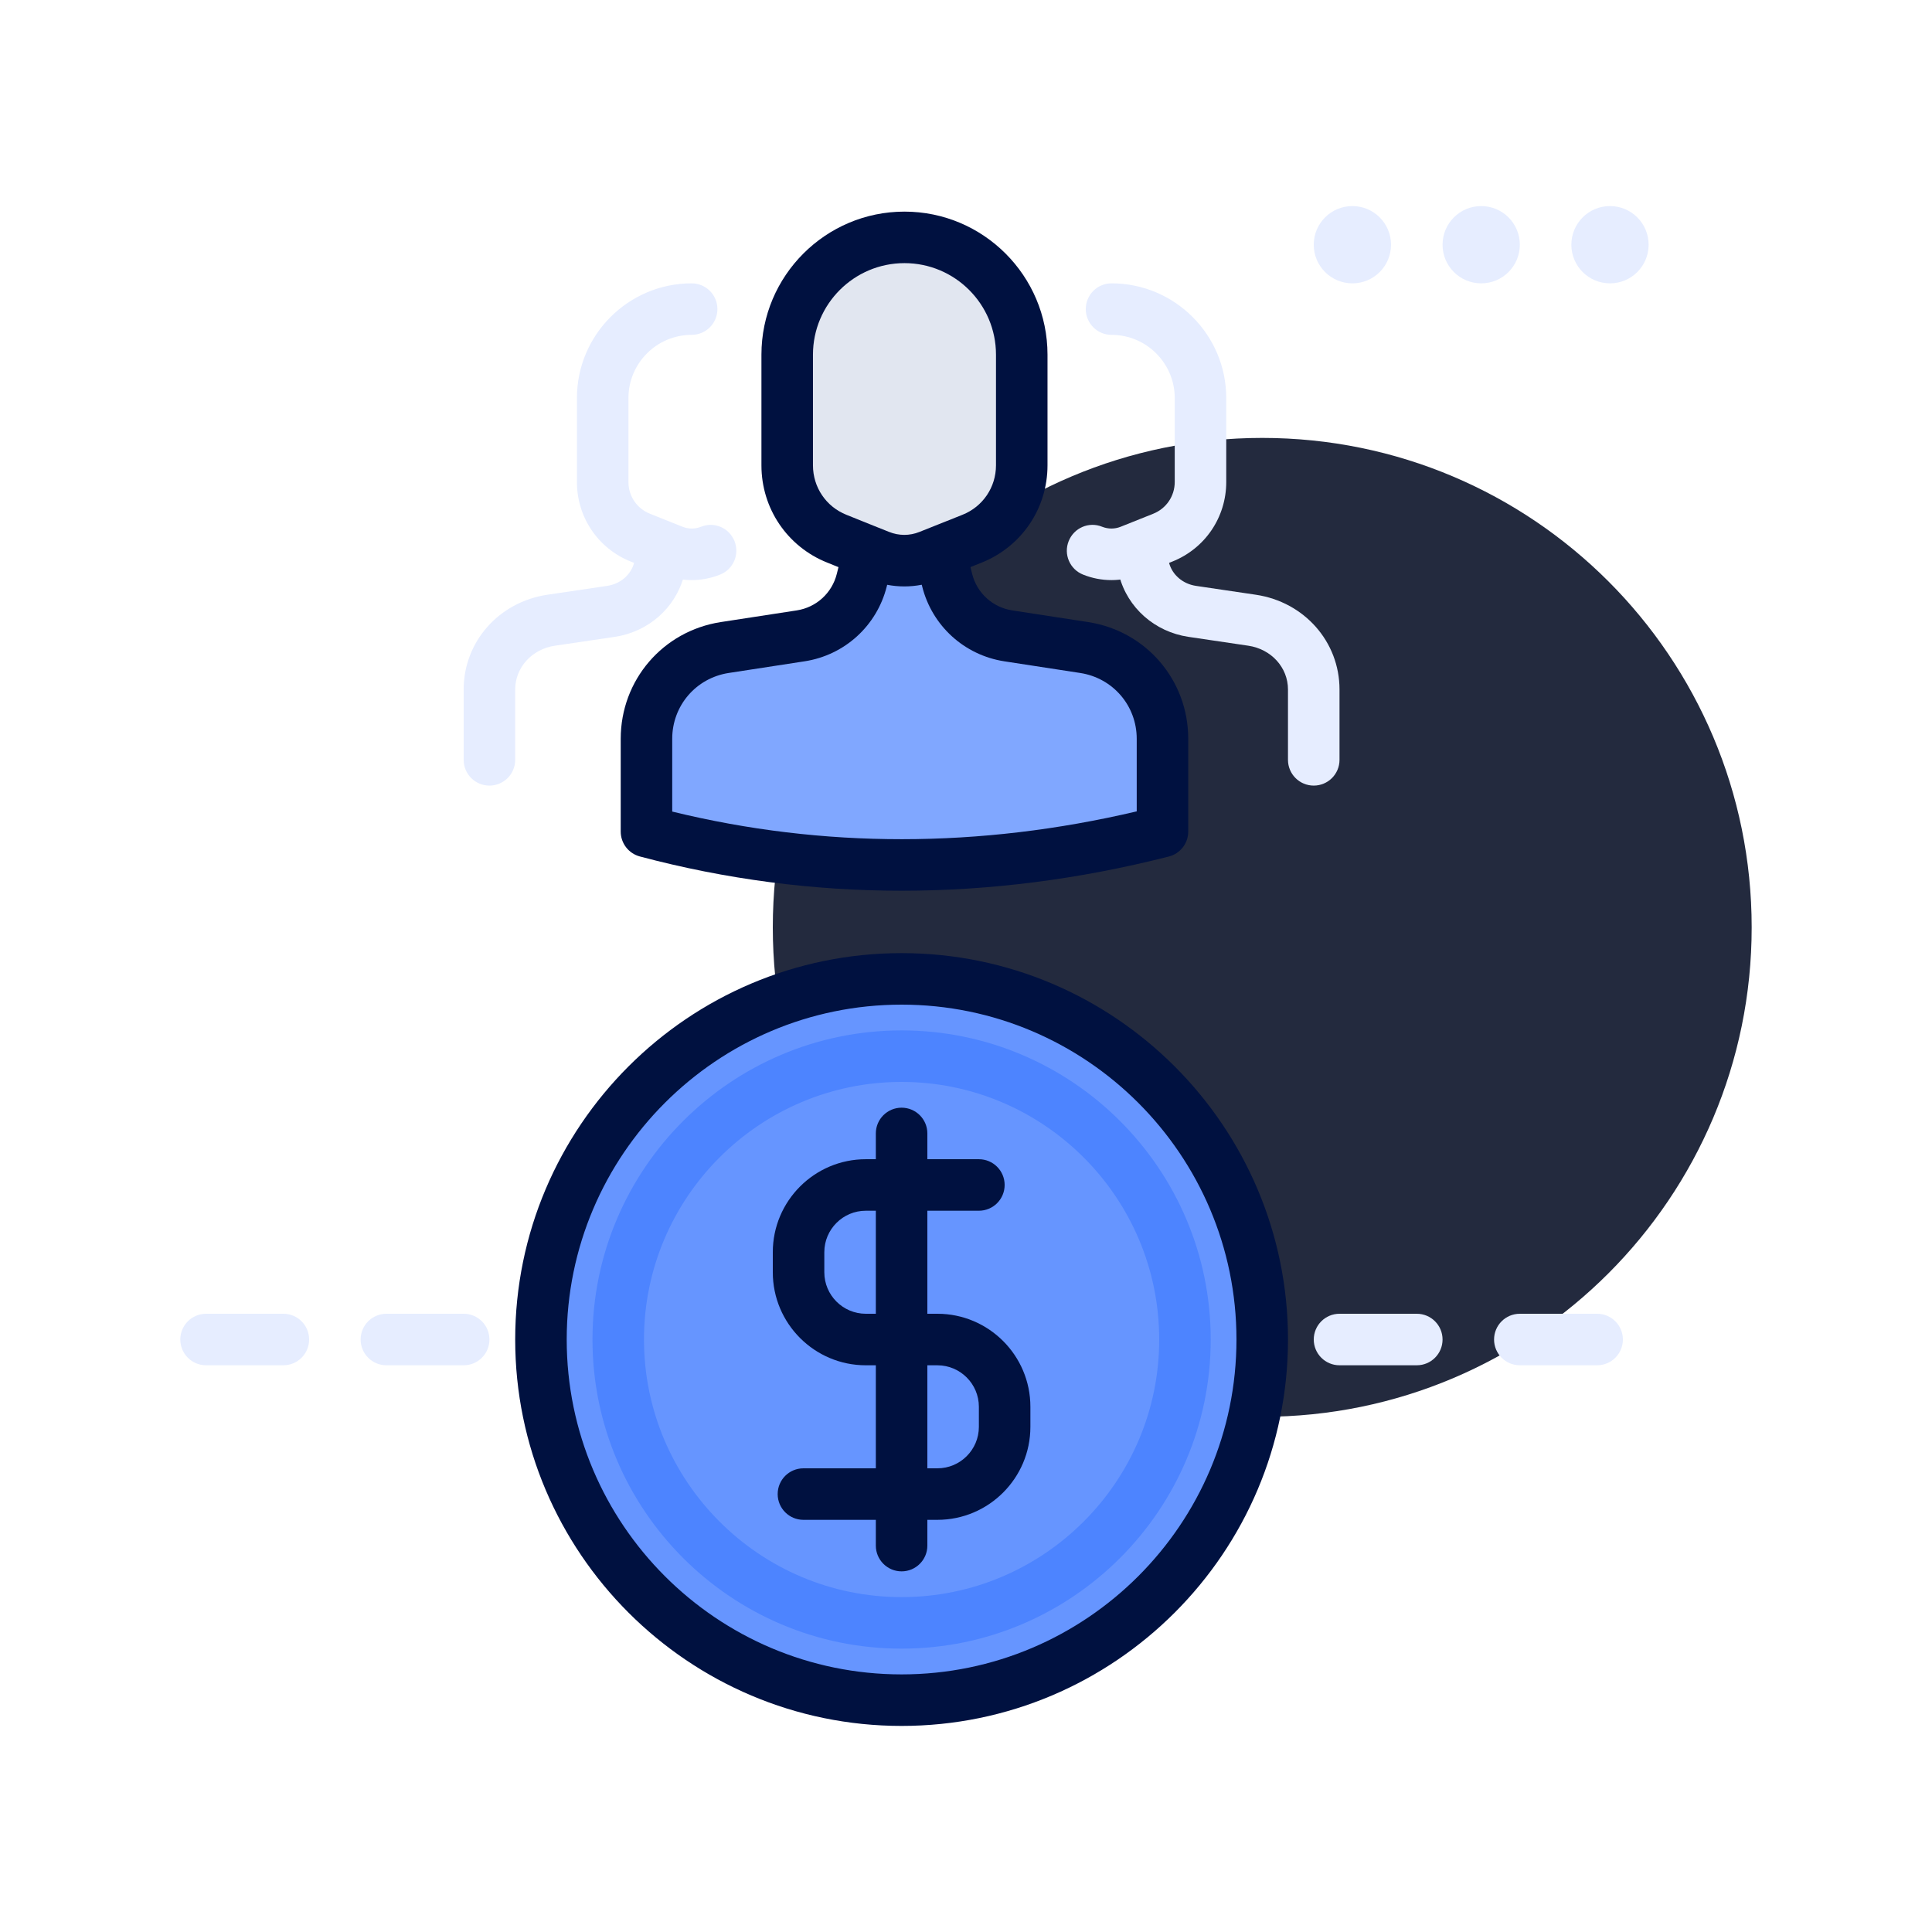
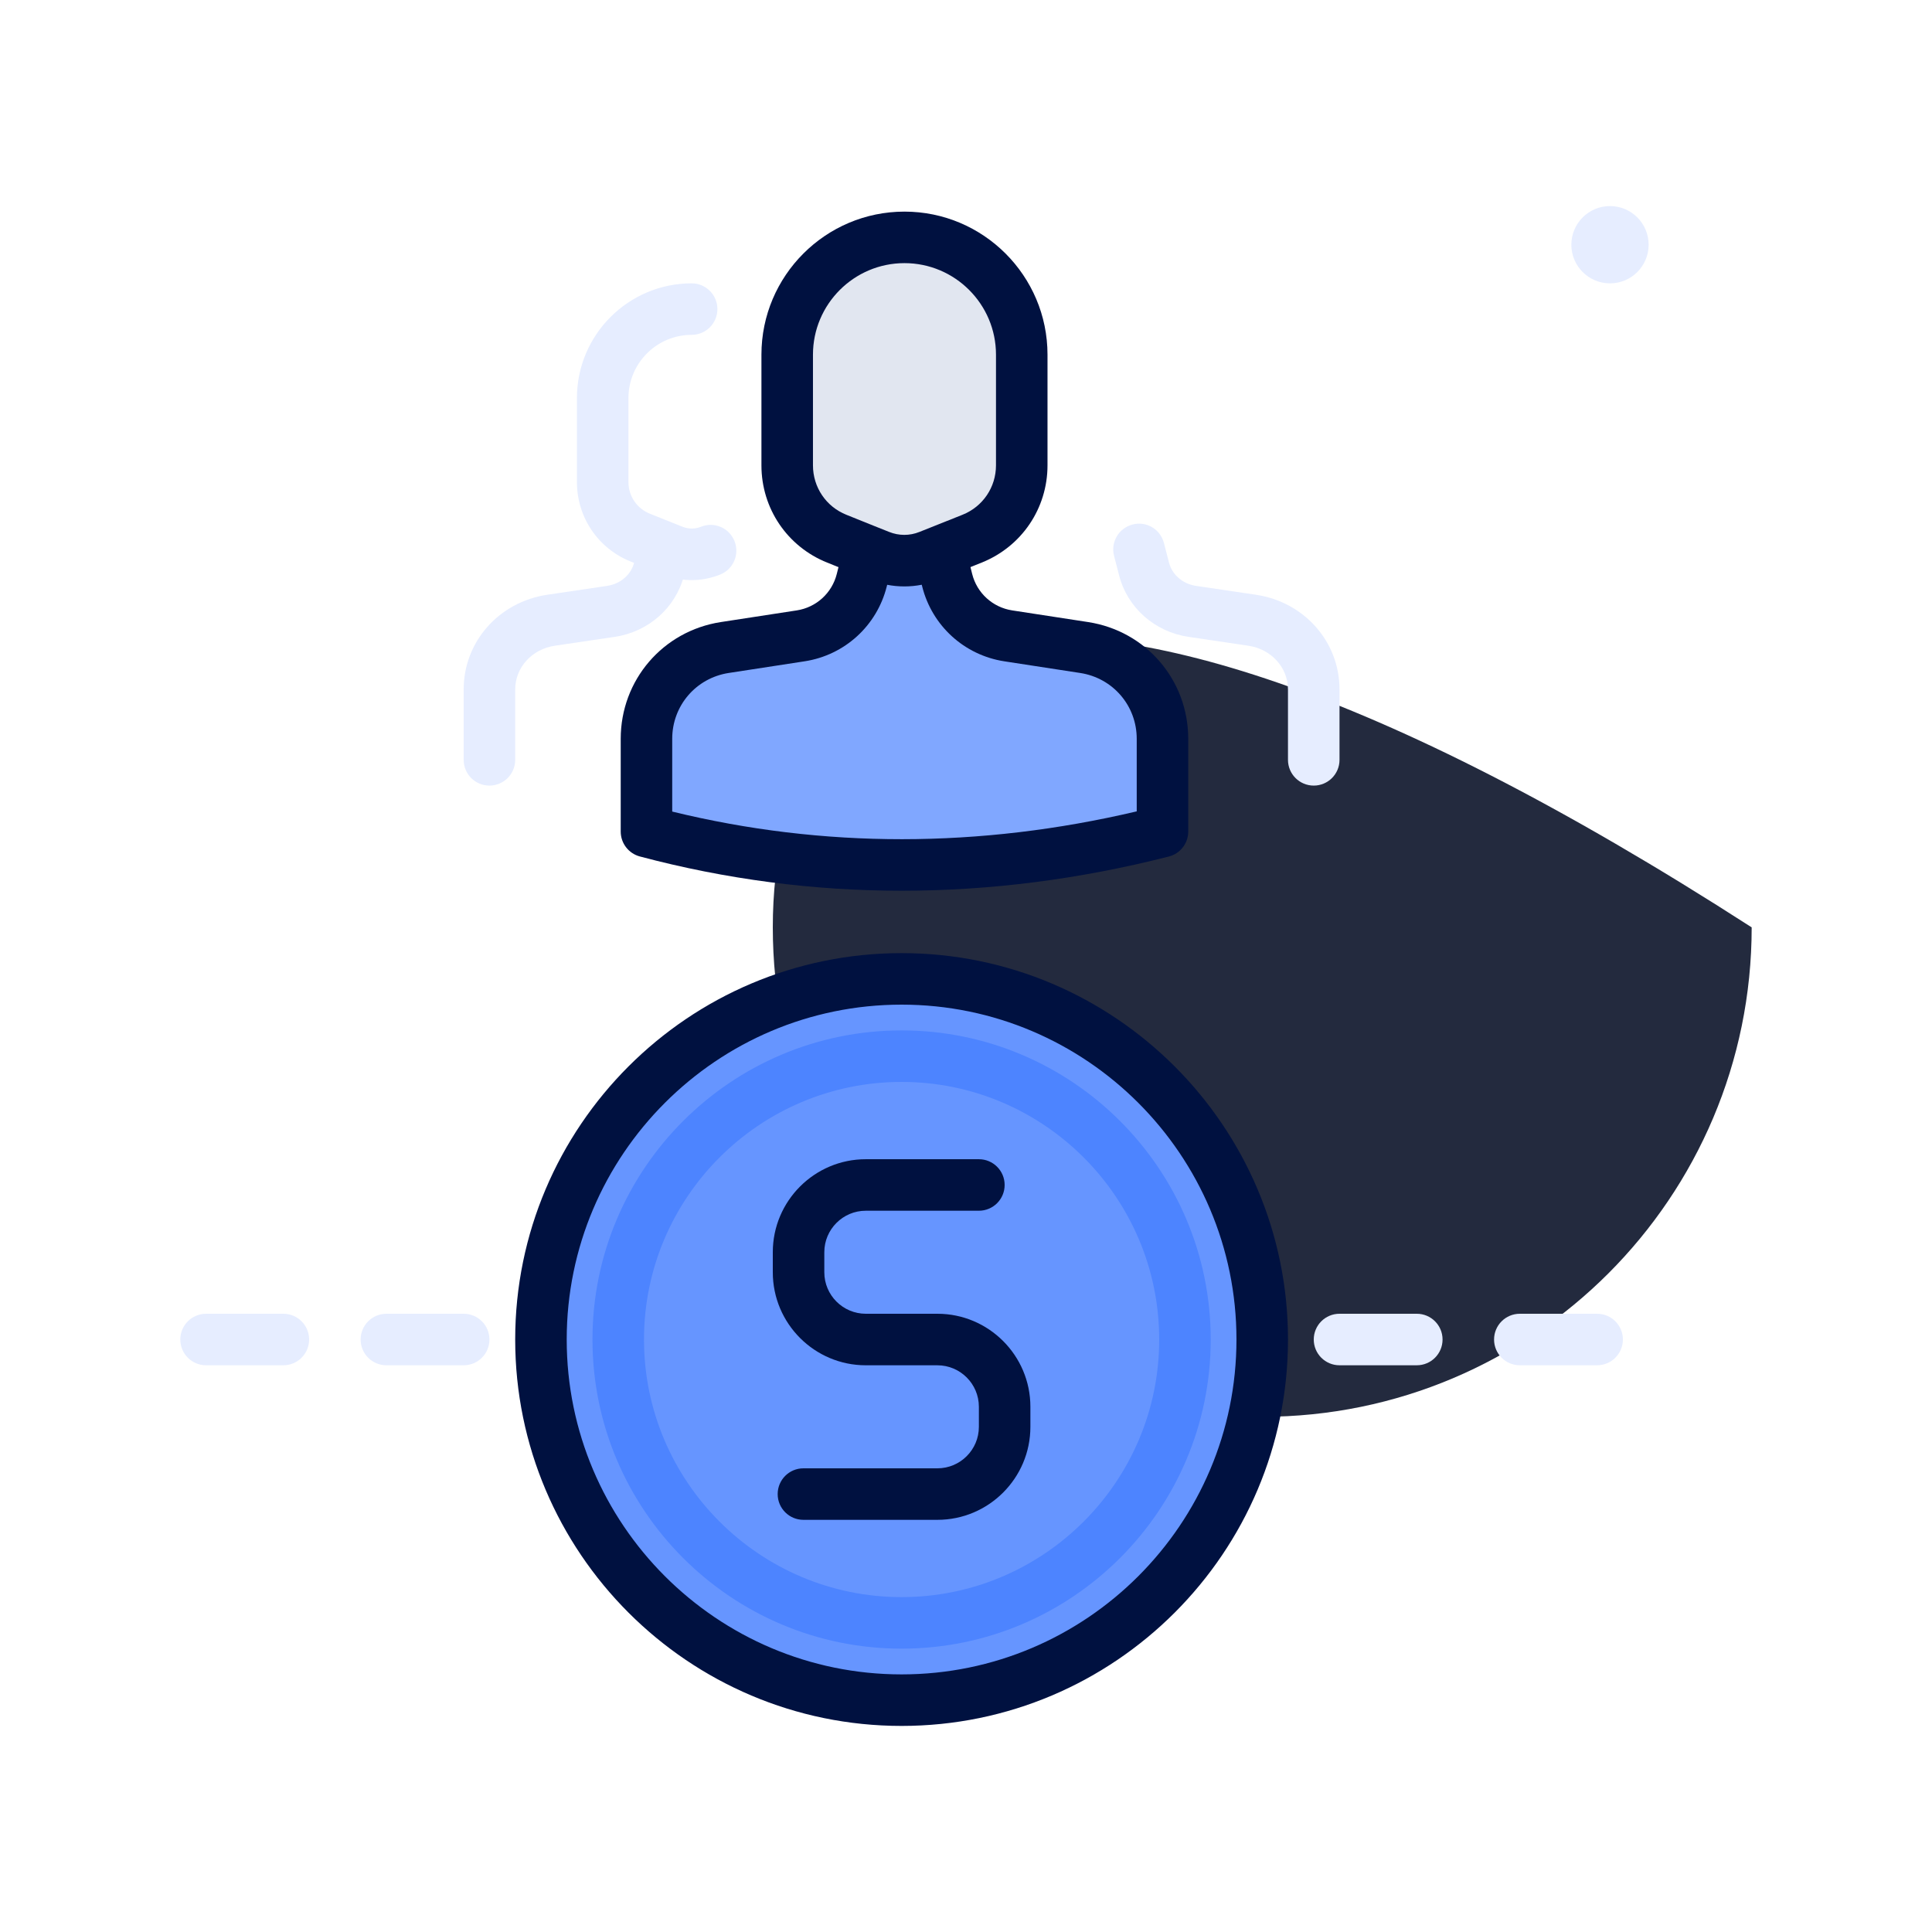
<svg xmlns="http://www.w3.org/2000/svg" width="128" height="128" viewBox="0 0 128 128" fill="none">
-   <path d="M83.626 93.867C101.535 93.867 116.053 79.349 116.053 61.44C116.053 43.531 101.535 29.013 83.626 29.013C65.718 29.013 51.2 43.531 51.2 61.44C51.2 79.349 65.718 93.867 83.626 93.867Z" fill="#232A3E" />
+   <path d="M83.626 93.867C101.535 93.867 116.053 79.349 116.053 61.44C65.718 29.013 51.2 43.531 51.2 61.44C51.2 79.349 65.718 93.867 83.626 93.867Z" fill="#232A3E" />
  <path d="M62.361 36.873L62.752 38.437C63.235 40.369 64.83 41.823 66.799 42.126L71.829 42.9C74.813 43.359 77.017 45.928 77.017 48.948V55.094C65.62 57.995 54.224 58.124 42.83 55.094V48.948C42.83 45.928 45.033 43.359 48.018 42.9L53.048 42.126C55.017 41.823 56.612 40.369 57.095 38.437L57.519 36.742L62.361 36.873Z" fill="#80A7FF" />
  <path d="M59.736 59.013C53.878 59.013 48.084 58.257 42.392 56.743C41.644 56.543 41.124 55.867 41.124 55.093V48.949C41.124 45.059 43.915 41.805 47.759 41.213L52.79 40.44C54.081 40.24 55.123 39.292 55.44 38.022L55.863 36.328C56.057 35.55 56.77 35.002 57.566 35.035L62.408 35.167C63.173 35.189 63.832 35.717 64.017 36.46L64.408 38.024C64.725 39.292 65.767 40.24 67.059 40.44L72.088 41.213C75.933 41.805 78.724 45.059 78.724 48.949V55.093C78.724 55.873 78.195 56.555 77.438 56.747C71.503 58.258 65.587 59.013 59.736 59.013ZM44.537 53.769C54.541 56.213 64.881 56.21 75.311 53.755V48.949C75.311 46.755 73.737 44.922 71.569 44.587L66.54 43.814C63.885 43.405 61.749 41.457 61.096 38.852L61.02 38.543L58.842 38.485L58.751 38.85C58.099 41.456 55.963 43.405 53.308 43.813L48.278 44.586C46.11 44.921 44.536 46.755 44.536 48.948V53.769H44.537Z" fill="#001140" />
  <path d="M57.265 36.423L55.442 35.692C53.456 34.896 52.154 32.972 52.154 30.832V23.497C52.154 19.206 55.632 15.727 59.923 15.727C64.214 15.727 67.693 19.206 67.693 23.497V30.828C67.693 32.969 66.388 34.895 64.399 35.69L61.549 36.827C60.496 37.248 59.322 37.247 58.269 36.825L57.265 36.423Z" fill="#E1E6F0" />
  <path d="M59.914 38.852C59.142 38.852 58.37 38.703 57.634 38.41L56.631 38.009C56.631 38.009 56.63 38.007 56.629 38.007L54.806 37.275C52.159 36.215 50.447 33.687 50.447 30.832V23.497C50.447 18.272 54.698 14.02 59.923 14.02C65.149 14.02 69.4 18.272 69.4 23.497V30.828C69.4 33.683 67.686 36.215 65.033 37.275L62.182 38.411C61.451 38.705 60.683 38.852 59.914 38.852ZM57.901 34.84L58.904 35.24C59.554 35.502 60.268 35.503 60.915 35.242L63.767 34.105C65.116 33.567 65.987 32.28 65.987 30.828V23.497C65.987 20.153 63.267 17.433 59.924 17.433C56.581 17.433 53.861 20.153 53.861 23.497V30.831C53.861 32.283 54.73 33.568 56.076 34.106L57.901 34.84Z" fill="#001140" />
  <path d="M87.039 52.048C86.097 52.048 85.332 51.285 85.332 50.342V45.68C85.332 44.225 84.226 43.005 82.702 42.78L78.738 42.193C76.504 41.861 74.702 40.27 74.148 38.136L73.81 36.831C73.572 35.919 74.121 34.988 75.032 34.751C75.95 34.506 76.877 35.063 77.113 35.974L77.451 37.278C77.66 38.083 78.362 38.686 79.238 38.816L83.202 39.403C86.414 39.88 88.746 42.518 88.746 45.68V50.342C88.746 51.285 87.982 52.048 87.039 52.048Z" fill="#E6EDFF" />
-   <path d="M73.635 38.433C72.998 38.433 72.36 38.312 71.752 38.067C70.877 37.717 70.452 36.724 70.803 35.849C71.153 34.973 72.141 34.539 73.022 34.9C73.415 35.055 73.849 35.057 74.24 34.902L76.403 34.037C77.27 33.692 77.829 32.867 77.829 31.933V26.373C77.829 24.063 75.951 22.185 73.642 22.185C72.699 22.185 71.935 21.422 71.935 20.478C71.935 19.535 72.699 18.772 73.642 18.772C77.832 18.772 81.242 22.182 81.242 26.373V31.933C81.242 34.271 79.84 36.341 77.668 37.206L75.508 38.069C74.906 38.312 74.27 38.433 73.635 38.433Z" fill="#E6EDFF" />
  <path d="M32.426 52.048C31.483 52.048 30.719 51.285 30.719 50.342V45.68C30.719 42.518 33.051 39.88 36.263 39.403L40.227 38.816C41.103 38.686 41.804 38.083 42.014 37.277L42.352 35.975C42.589 35.063 43.516 34.508 44.433 34.752C45.344 34.988 45.893 35.92 45.655 36.832L45.317 38.135C44.763 40.27 42.961 41.861 40.727 42.194L36.763 42.78C35.239 43.005 34.133 44.225 34.133 45.68V50.342C34.133 51.285 33.368 52.048 32.426 52.048Z" fill="#E6EDFF" />
  <path d="M45.831 38.433C45.195 38.433 44.559 38.312 43.955 38.069L41.795 37.207C39.625 36.342 38.223 34.272 38.223 31.933V26.373C38.223 22.182 41.633 18.772 45.823 18.772C46.766 18.772 47.53 19.535 47.53 20.478C47.53 21.422 46.766 22.185 45.823 22.185C43.514 22.185 41.636 24.063 41.636 26.373V31.933C41.636 32.867 42.195 33.691 43.06 34.036L45.223 34.9C45.615 35.056 46.049 35.056 46.443 34.9C47.323 34.541 48.312 34.975 48.662 35.848C49.013 36.723 48.588 37.717 47.713 38.066C47.105 38.312 46.468 38.433 45.831 38.433Z" fill="#E6EDFF" />
-   <path d="M89.599 18.773C91.013 18.773 92.159 17.627 92.159 16.213C92.159 14.8 91.013 13.653 89.599 13.653C88.185 13.653 87.039 14.8 87.039 16.213C87.039 17.627 88.185 18.773 89.599 18.773Z" fill="#E6EDFF" />
-   <path d="M98.133 18.773C99.547 18.773 100.693 17.627 100.693 16.213C100.693 14.8 99.547 13.653 98.133 13.653C96.719 13.653 95.573 14.8 95.573 16.213C95.573 17.627 96.719 18.773 98.133 18.773Z" fill="#E6EDFF" />
  <path d="M106.666 18.773C108.08 18.773 109.226 17.627 109.226 16.213C109.226 14.8 108.08 13.653 106.666 13.653C105.252 13.653 104.106 14.8 104.106 16.213C104.106 17.627 105.252 18.773 106.666 18.773Z" fill="#E6EDFF" />
  <path d="M59.733 112.64C72.929 112.64 83.626 101.943 83.626 88.747C83.626 75.551 72.929 64.853 59.733 64.853C46.537 64.853 35.839 75.551 35.839 88.747C35.839 101.943 46.537 112.64 59.733 112.64Z" fill="#6695FF" />
  <path d="M59.733 114.347C45.617 114.347 34.133 102.863 34.133 88.747C34.133 74.63 45.617 63.147 59.733 63.147C73.849 63.147 85.333 74.63 85.333 88.747C85.333 102.863 73.849 114.347 59.733 114.347ZM59.733 66.56C47.499 66.56 37.546 76.513 37.546 88.747C37.546 100.98 47.499 110.933 59.733 110.933C71.967 110.933 81.919 100.98 81.919 88.747C81.919 76.513 71.967 66.56 59.733 66.56Z" fill="#001140" />
  <path d="M59.733 109.227C48.44 109.227 39.253 100.04 39.253 88.747C39.253 77.453 48.44 68.267 59.733 68.267C71.025 68.267 80.213 77.453 80.213 88.747C80.213 100.04 71.025 109.227 59.733 109.227ZM59.733 71.68C50.322 71.68 42.666 79.337 42.666 88.747C42.666 98.157 50.322 105.813 59.733 105.813C69.144 105.813 76.8 98.157 76.8 88.747C76.8 79.337 69.144 71.68 59.733 71.68Z" fill="#4D84FF" />
  <path d="M62.105 100.693H53.23C52.287 100.693 51.523 99.93 51.523 98.987C51.523 98.043 52.287 97.28 53.23 97.28H62.105C63.621 97.28 64.853 96.046 64.853 94.532V93.202C64.853 91.687 63.62 90.454 62.105 90.454H57.362C53.964 90.454 51.2 87.69 51.2 84.292V82.962C51.2 79.564 53.965 76.801 57.362 76.801H64.853C65.796 76.801 66.56 77.564 66.56 78.507C66.56 79.451 65.796 80.214 64.853 80.214H57.361C55.845 80.214 54.613 81.448 54.613 82.962V84.292C54.613 85.807 55.846 87.04 57.361 87.04H62.105C65.502 87.04 68.266 89.804 68.266 93.202V94.532C68.266 97.93 65.502 100.693 62.105 100.693Z" fill="#001140" />
-   <path d="M59.733 104.107C58.791 104.107 58.026 103.343 58.026 102.4V75.093C58.026 74.15 58.791 73.387 59.733 73.387C60.675 73.387 61.44 74.15 61.44 75.093V102.4C61.44 103.343 60.675 104.107 59.733 104.107Z" fill="#001140" />
  <path d="M30.72 90.453H25.6C24.657 90.453 23.893 89.69 23.893 88.747C23.893 87.803 24.657 87.04 25.6 87.04H30.72C31.662 87.04 32.426 87.803 32.426 88.747C32.426 89.69 31.662 90.453 30.72 90.453ZM18.773 90.453H13.653C12.71 90.453 11.946 89.69 11.946 88.747C11.946 87.803 12.71 87.04 13.653 87.04H18.773C19.715 87.04 20.48 87.803 20.48 88.747C20.48 89.69 19.715 90.453 18.773 90.453Z" fill="#E6EDFF" />
  <path d="M105.813 90.453H100.693C99.75 90.453 98.986 89.69 98.986 88.747C98.986 87.803 99.75 87.04 100.693 87.04H105.813C106.755 87.04 107.52 87.803 107.52 88.747C107.52 89.69 106.755 90.453 105.813 90.453ZM93.866 90.453H88.746C87.804 90.453 87.04 89.69 87.04 88.747C87.04 87.803 87.804 87.04 88.746 87.04H93.866C94.809 87.04 95.573 87.803 95.573 88.747C95.573 89.69 94.809 90.453 93.866 90.453Z" fill="#E6EDFF" />
</svg>